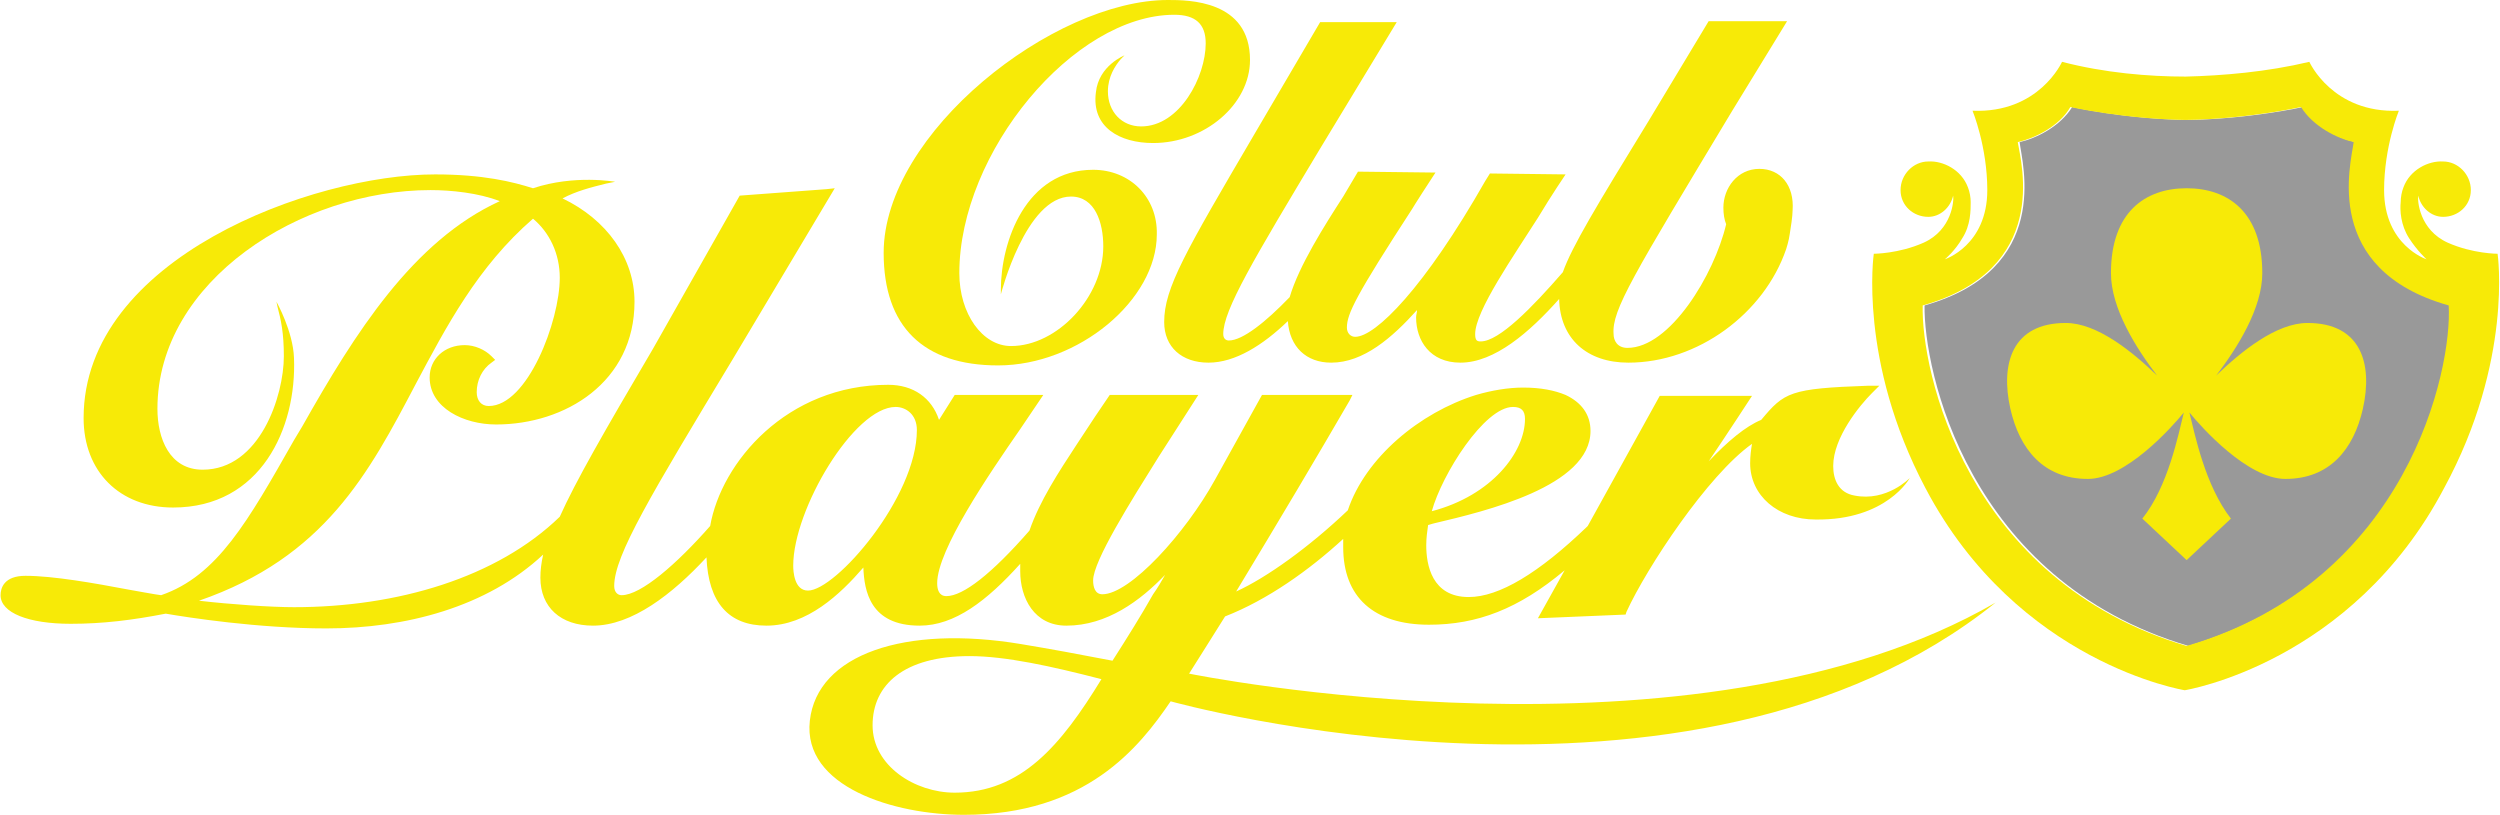
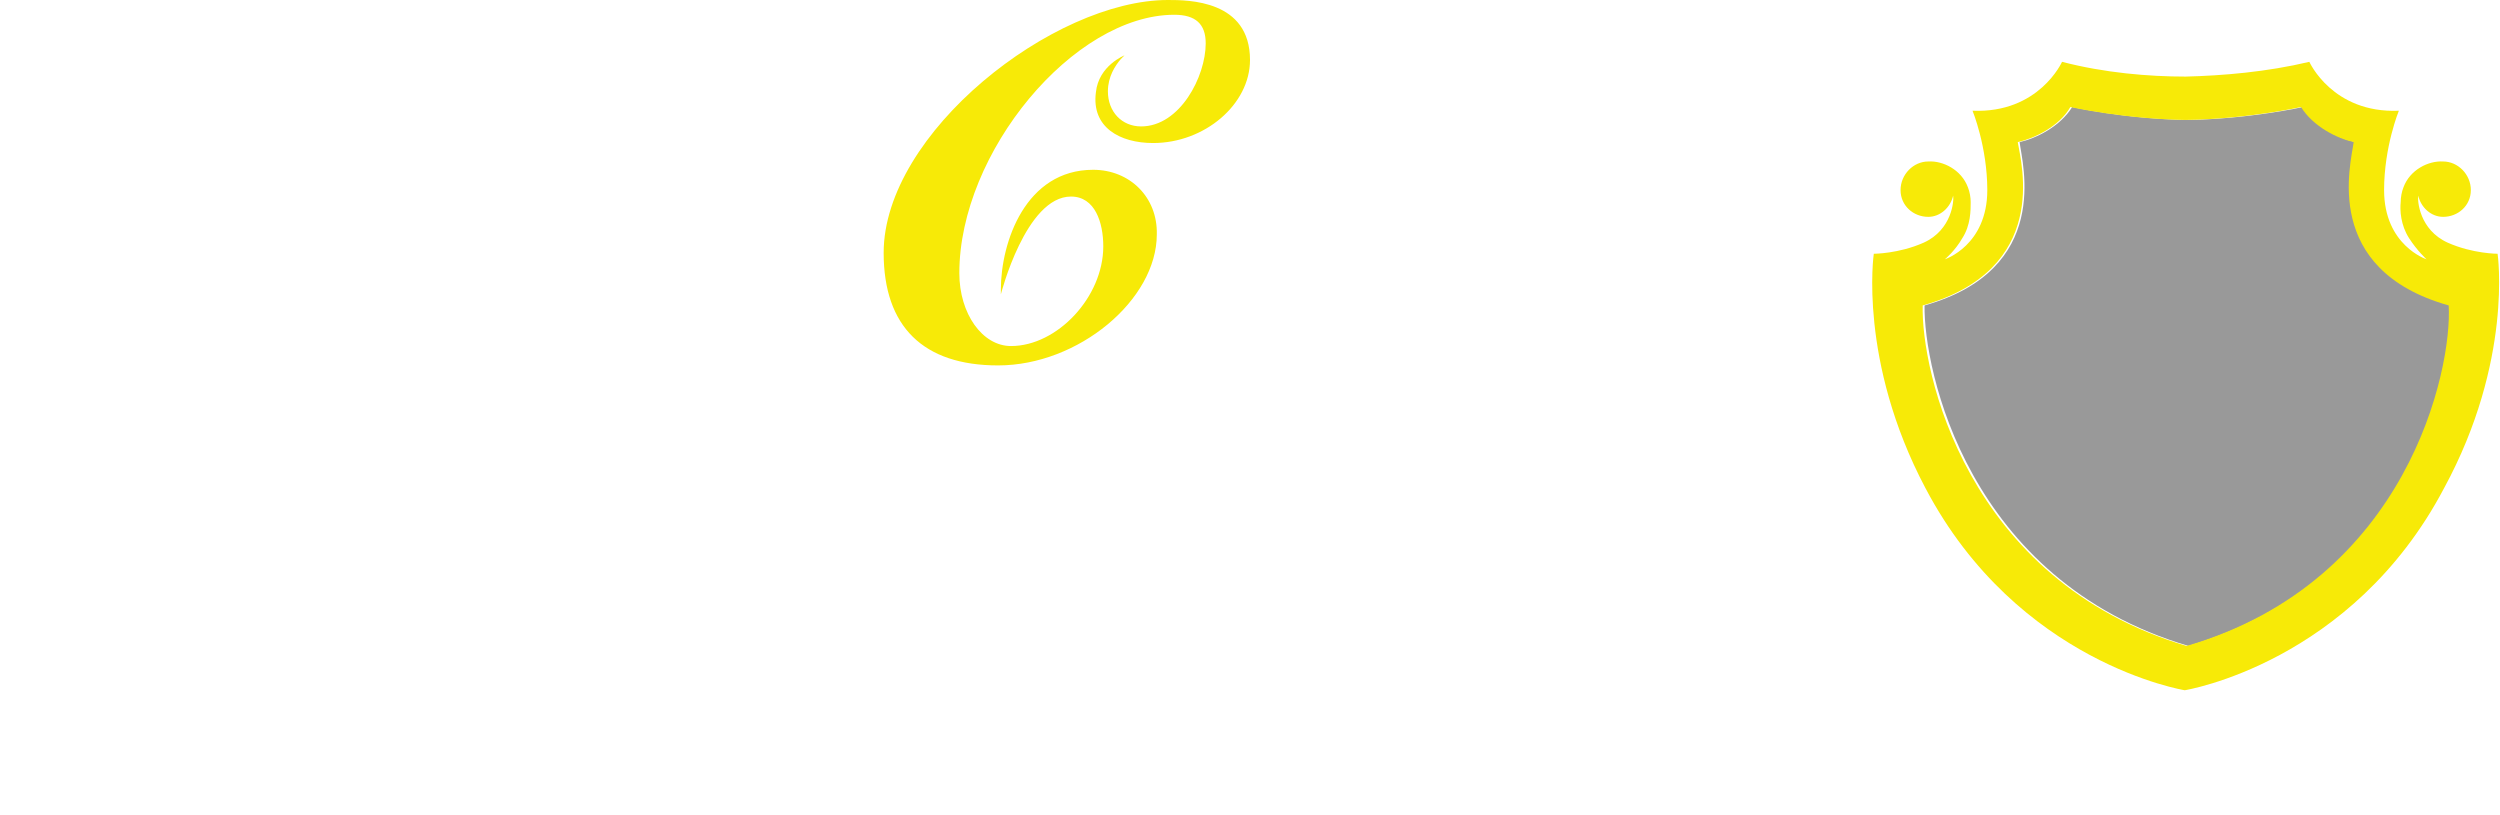
<svg xmlns="http://www.w3.org/2000/svg" height="264" id="Layer_1" style="enable-background:new 0 0 270.8 88.3;" version="1.1" viewBox="0 0 270.8 88.3" width="810" x="0px" xml:space="preserve" y="0px">
  <desc>sistersites.net - Leading Casino Sister Sites Index</desc>
  <title>Club Player Casino on https://sistersites.net/clubplayercasino-com/</title>
  <style type="text/css">.st0{fill:#F8EA0B;}
	.st1{fill:#F7EA07;}
	.st2{opacity:0.4;}</style>
  <g>
    <g>
      <g>
        <path class="st0" d="M239,66.1L239,66.1L239,66.1z" />
-         <polygon class="st0" points="239,66.1 239,66.1 239,66.1    " />
-         <path class="st0" d="M239,66.1L239,66.1L239,66.1z" />
      </g>
    </g>
-     <path class="st1" d="M128.8,73c1.5-2.4,2.6-4.1,3.9-6.2c4.6-1.8,9.1-5,12.8-8.4c0,0.3,0,0.6,0,0.9c0,5.4,3.3,8.4,9.3,8.4   c5.2,0,9.7-1.7,14.7-5.9l-2.9,5.2l9.5-0.4l0.1-0.3c2.2-4.8,8.8-14.8,13.6-18.2c-0.1,0.6-0.2,1.3-0.2,2.1c0,3.5,3,6.1,7.1,6.1   c7.7,0.1,10.2-4.5,10.2-4.5s-2.5,2.6-6,1.9c-1.7-0.3-2.3-1.7-2.3-3.2c0-3.1,2.9-6.6,4.2-7.9l0.8-0.8h-1.2   c-8.5,0.3-9.1,0.7-11.6,3.7c-1.7,0.7-3.6,2.3-5.7,4.5c2.1-3.1,4.7-7.1,4.7-7.1h-10L172,57c0,0,0,0-0.1,0.1c-5.2,5-9.5,7.6-12.8,7.6   c-4,0-4.6-3.5-4.6-5.6c0-0.8,0.1-1.5,0.2-2.2c0.3-0.1,0.7-0.2,0.7-0.2c5.5-1.3,16.9-4,16.9-10c0-1.8-1-3.1-2.7-3.9   c-1.2-0.5-2.7-0.8-4.6-0.8c-1.6,0-3.4,0.3-5.1,0.8c-6.1,1.9-12,6.8-13.9,12.5c-4.2,4-8.8,7.3-12.1,8.8c4.9-8.1,8.7-14.5,12.3-20.7   l0.3-0.6h-9.8l-5.1,9.2c-3.2,5.8-9.2,12.4-12.2,12.4c-0.8,0-1-0.8-1-1.5c0-2.1,4.1-8.6,7.1-13.4c1.4-2.2,3.4-5.3,4.3-6.7h-9.6   c-0.5,0.7-2.5,3.7-3.6,5.4c-1.9,2.9-4,6.1-5.1,9.3c-4.1,4.7-7.2,7.1-9,7.1c-0.8,0-1-0.7-1-1.4c0-3.6,5.6-11.8,9-16.7l2.5-3.7h-9.6   c0,0-1,1.6-1.7,2.7c-0.8-2.4-2.8-3.8-5.5-3.8c-11,0-18.1,8.4-19.3,15.3c-3.6,4.1-7.5,7.5-9.6,7.5c-0.4,0-0.8-0.3-0.8-1   c0-3.3,4-9.9,12.8-24.5l11.1-18.6l-0.9,0.1l-9.4,0.7l-9.4,16.6c-5.3,9-8.4,14.4-10.1,18.2c-6.8,6.6-17.6,9.8-28.8,9.8   c-2.5,0-6.8-0.3-10.3-0.7C35.1,60.4,39.9,51.3,45,41.6c3.3-6.2,6.7-12.7,12.7-17.9c1.8,1.5,2.9,3.8,2.9,6.4   c0,4.7-3.5,13.9-7.7,13.9c-0.8,0-1.3-0.6-1.3-1.5c0-1.3,0.6-2.5,1.6-3.2l0.4-0.3l-0.4-0.4c-0.7-0.7-1.8-1.2-2.9-1.2   c-2.2,0-3.8,1.5-3.8,3.5c0,3.3,3.7,5.1,7.2,5.1c7.5,0,15-4.6,15-13.3c0-4.7-3-8.9-7.8-11.2c1.5-0.8,3.1-1.2,4.7-1.6l1-0.2   c0,0-4.4-0.8-8.9,0.7c-2.2-0.7-5.4-1.5-10.6-1.5C33.8,18.9,9,28,9,45.3c0,5.8,3.9,9.7,9.7,9.7c9.5,0,13.4-8.6,13.1-16.2   c-0.1-2.9-1.9-6.1-1.9-6.1l0.1,0.5c0.4,1.5,0.7,2.9,0.7,5.4c0,4.3-2.6,12.3-8.8,12.3c-3.6,0-4.9-3.4-4.9-6.6   c0-13.9,15.6-23.7,29.6-23.7c2.2,0,5.2,0.3,7.5,1.2c-9.4,4.3-15.7,14.3-21.4,24.4l-0.9,1.5c-5,8.8-8.3,14.7-14.4,16.8   c-0.2,0-3.5-0.6-3.5-0.6c-3.7-0.7-8.2-1.5-11.2-1.5c-2.3,0-2.7,1.3-2.7,2.1c0,1.9,3,3.1,7.6,3.1c3.5,0,6.7-0.4,10.3-1.1   c2.3,0.4,10,1.6,17.4,1.6c8.6,0,17.4-2.3,23.5-8c-0.2,0.9-0.3,1.7-0.3,2.5c0,3.2,2.2,5.2,5.7,5.2c4.2,0,8.6-3.4,12.3-7.4   c0.2,4.9,2.4,7.4,6.5,7.4c4.4,0,8-3.4,10.5-6.3c0.1,2.5,0.7,6.3,6.1,6.3c3.8,0,7.3-2.7,10.9-6.7c0,0.3,0,0.5,0,0.8   c0,2.9,1.5,5.9,5,5.9c4.4,0,8-2.7,10.7-5.5c-0.4,0.7-0.8,1.4-1.3,2.1c-1.3,2.3-2.8,4.7-4.4,7.2c-3.6-0.7-6.9-1.3-9.9-1.8   c-12.6-2.1-22.1,1.1-22.9,8.3c-0.8,7.2,9.2,10.2,16.7,10.2c13.2,0,19-7.3,22.4-12.3c0,0,56.4,15.8,89.4-10.7   C183.6,84.2,128.8,73,128.8,73z M163.9,44.1c0.9,0,1.3,0.4,1.3,1.3c0,3.6-3.6,8.3-10.1,10C156.2,51.4,160.8,44.1,163.9,44.1z    M87.5,64c-1.5,0-1.6-2.1-1.6-2.7c0-6.1,6.6-17.2,11.1-17.2c1.1,0,2.3,0.8,2.3,2.5C99.3,53.9,90.5,64,87.5,64z M103.4,85.9   c-4.3,0-8.9-2.9-8.9-7.3s3.4-7.5,10.5-7.5c3.9,0,8.9,1.1,14.3,2.5C114.9,80.8,110.6,85.9,103.4,85.9z" />
    <g>
      <path class="st1" d="M118.4,18.4c-7.3,0-10,7.8-10,13v0.5c0,0,2.7-10.6,7.6-10.6c2.6,0,3.5,2.8,3.5,5.4c0,5.5-5,10.8-10,10.8    c-3.1,0-5.6-3.5-5.6-7.9c0-13.1,12.4-28,23.3-28c2.3,0,3.4,1,3.4,3.1c0,3.6-2.8,9-7,9c-2.1,0-3.6-1.6-3.6-3.8    c0-1.6,0.8-2.8,1.4-3.5l0.4-0.4c0,0-2.8,1.1-3.1,4c-0.5,3.8,2.6,5.5,6.2,5.5c5.6,0,10.5-4.2,10.5-9c0-6.5-6.7-6.5-8.9-6.5    c-12.4,0-30.8,14.4-30.8,27.4c0,8,4.3,12.2,12.4,12.2c8.7,0,17.2-7.1,17.2-14.2C125.4,21.4,122.4,18.4,118.4,18.4z" />
      <g class="st2">
        <path d="M255.2,15.4c-1.8-0.4-4.5-1.7-5.7-3.8c0,0-5.8,1.3-12.5,1.4l0,0c-6.7-0.1-12.5-1.4-12.5-1.4c-1.3,2.1-3.9,3.4-5.7,3.8     c0.3,2.4,3.5,13.8-10.3,17.7c-0.1,6.9,4.6,29.8,28.6,36.9c24-7.1,28.8-30,28.6-36.9C251.7,29.2,254.9,17.8,255.2,15.4z" />
      </g>
    </g>
-     <path class="st1" d="M190.6,18.3c-2.4,0-3.9,2.1-3.9,4.2c0,0.7,0.1,1.3,0.3,1.8c-1.3,5.5-6.1,13.4-10.7,13.4   c-1.1,0-1.5-0.8-1.5-1.5c-0.2-2.6,2.1-6.3,12.8-24.1l6-9.8h-8.5l-6.5,10.8c-5.7,9.3-8.3,13.6-9.3,16.4c-3.3,3.8-6.9,7.5-8.9,7.5   c-0.4,0-0.6-0.1-0.6-0.8c0-2.5,4.2-8.5,6.8-12.6c1.5-2.5,3-4.7,3-4.7l-8.2-0.1l-0.5,0.8c-6.6,11.6-11.9,16.9-14.1,16.9   c-0.5,0-0.9-0.4-0.9-1c0-1.5,1-3.5,7.1-12.9c0.1-0.2,1.9-3,2.5-3.9l-8.4-0.1l-1.6,2.7c-2,3.1-4.8,7.5-5.8,10.9   c-2.6,2.7-5.1,4.7-6.6,4.7c-0.3,0-0.6-0.2-0.6-0.7c0-2.6,3.3-8.1,10.5-20.1l8.3-13.7H143l-7.1,12.1c-7.5,12.8-9.8,16.7-9.8,20.4   c0,2.7,1.9,4.4,4.8,4.4c2.9,0,5.9-1.9,8.6-4.5c0.2,2.8,2,4.5,4.7,4.5c3.5,0,6.6-2.7,9.3-5.7c0,0.3-0.1,0.5-0.1,0.8   c0,2.5,1.5,4.9,4.8,4.9c3.7,0,7.5-3.3,10.7-6.9c0.1,4.3,3,6.9,7.5,6.9c7.5,0,14.7-5.3,17.1-12.3c0,0,0.3-0.9,0.4-1.7   c0.1-0.6,0.3-1.9,0.3-2.5C194.4,20.1,192.9,18.3,190.6,18.3z" />
    <path class="st1" d="M270.6,27.5c0,0-2.7,0-5.4-1.2c-3.1-1.4-3.3-4.6-3.2-5.1c0.3,1.3,1.4,2.3,2.7,2.3c1.6,0,3-1.2,3-2.9   c0-1.7-1.4-3.1-3-3.1c-1.6-0.1-3.6,0.9-4.3,2.8c-0.2,0.5-0.3,1.1-0.3,1.6c-0.1,0.9,0,2.5,0.9,3.9s1.9,2.3,1.9,2.3s-4.6-1.5-4.6-7.5   c0-4.7,1.6-8.6,1.6-8.6c-7.2,0.3-9.7-5.3-9.7-5.3c-4.6,1.1-9.4,1.5-13.4,1.6c-4,0-8.8-0.4-13.4-1.6c0,0-2.5,5.6-9.7,5.3   c0,0,1.6,3.9,1.6,8.6c0,6-4.6,7.5-4.6,7.5s1.1-0.9,1.9-2.3c0.9-1.4,0.9-3,0.9-3.9c0-0.5-0.1-1.1-0.3-1.6c-0.7-1.9-2.7-2.9-4.3-2.8   c-1.6,0-3,1.4-3,3.1s1.4,2.9,3,2.9c1.3,0,2.4-1,2.7-2.3c0.1,0.5-0.1,3.7-3.2,5.1c-2.7,1.2-5.4,1.2-5.4,1.2s-1.7,11.6,5.6,25.4   c10,19,28.1,21.9,28.1,21.9l0,0l0,0l0,0l0,0c0,0,18.1-2.9,28.1-21.9C272.3,39.1,270.6,27.5,270.6,27.5z M236.9,70   c-24-7.1-28.8-30-28.6-36.9c13.8-3.9,10.7-15.3,10.3-17.7c1.8-0.4,4.5-1.7,5.7-3.8c0,0,5.8,1.3,12.5,1.4l0,0   c6.7-0.1,12.5-1.4,12.5-1.4c1.3,2.1,3.9,3.4,5.7,3.8c-0.3,2.4-3.5,13.8,10.3,17.7C265.7,40,260.9,63,236.9,70z" />
  </g>
-   <path class="st1" d="M250,35c-3.4,0-7.2,3.1-9.9,5.7c2.3-3,5-7.3,5-11.1c0-6.6-3.7-9.2-8.2-9.2s-8.2,2.6-8.2,9.2  c0,3.8,2.7,8.1,5,11.1c-2.7-2.6-6.5-5.7-9.9-5.7c-5.8,0-7.1,4.4-6,9.3c1,4.4,3.6,7.6,8.4,7.6c4.1,0,9.1-5.6,10.4-7.2  c-0.6,2.4-1.7,8-4.5,11.5l4.8,4.5l4.8-4.5c-2.8-3.6-3.9-9.1-4.5-11.5c1.3,1.6,6.3,7.2,10.4,7.2c4.8,0,7.4-3.2,8.4-7.6  C257.1,39.4,255.8,35,250,35z" />
</svg>